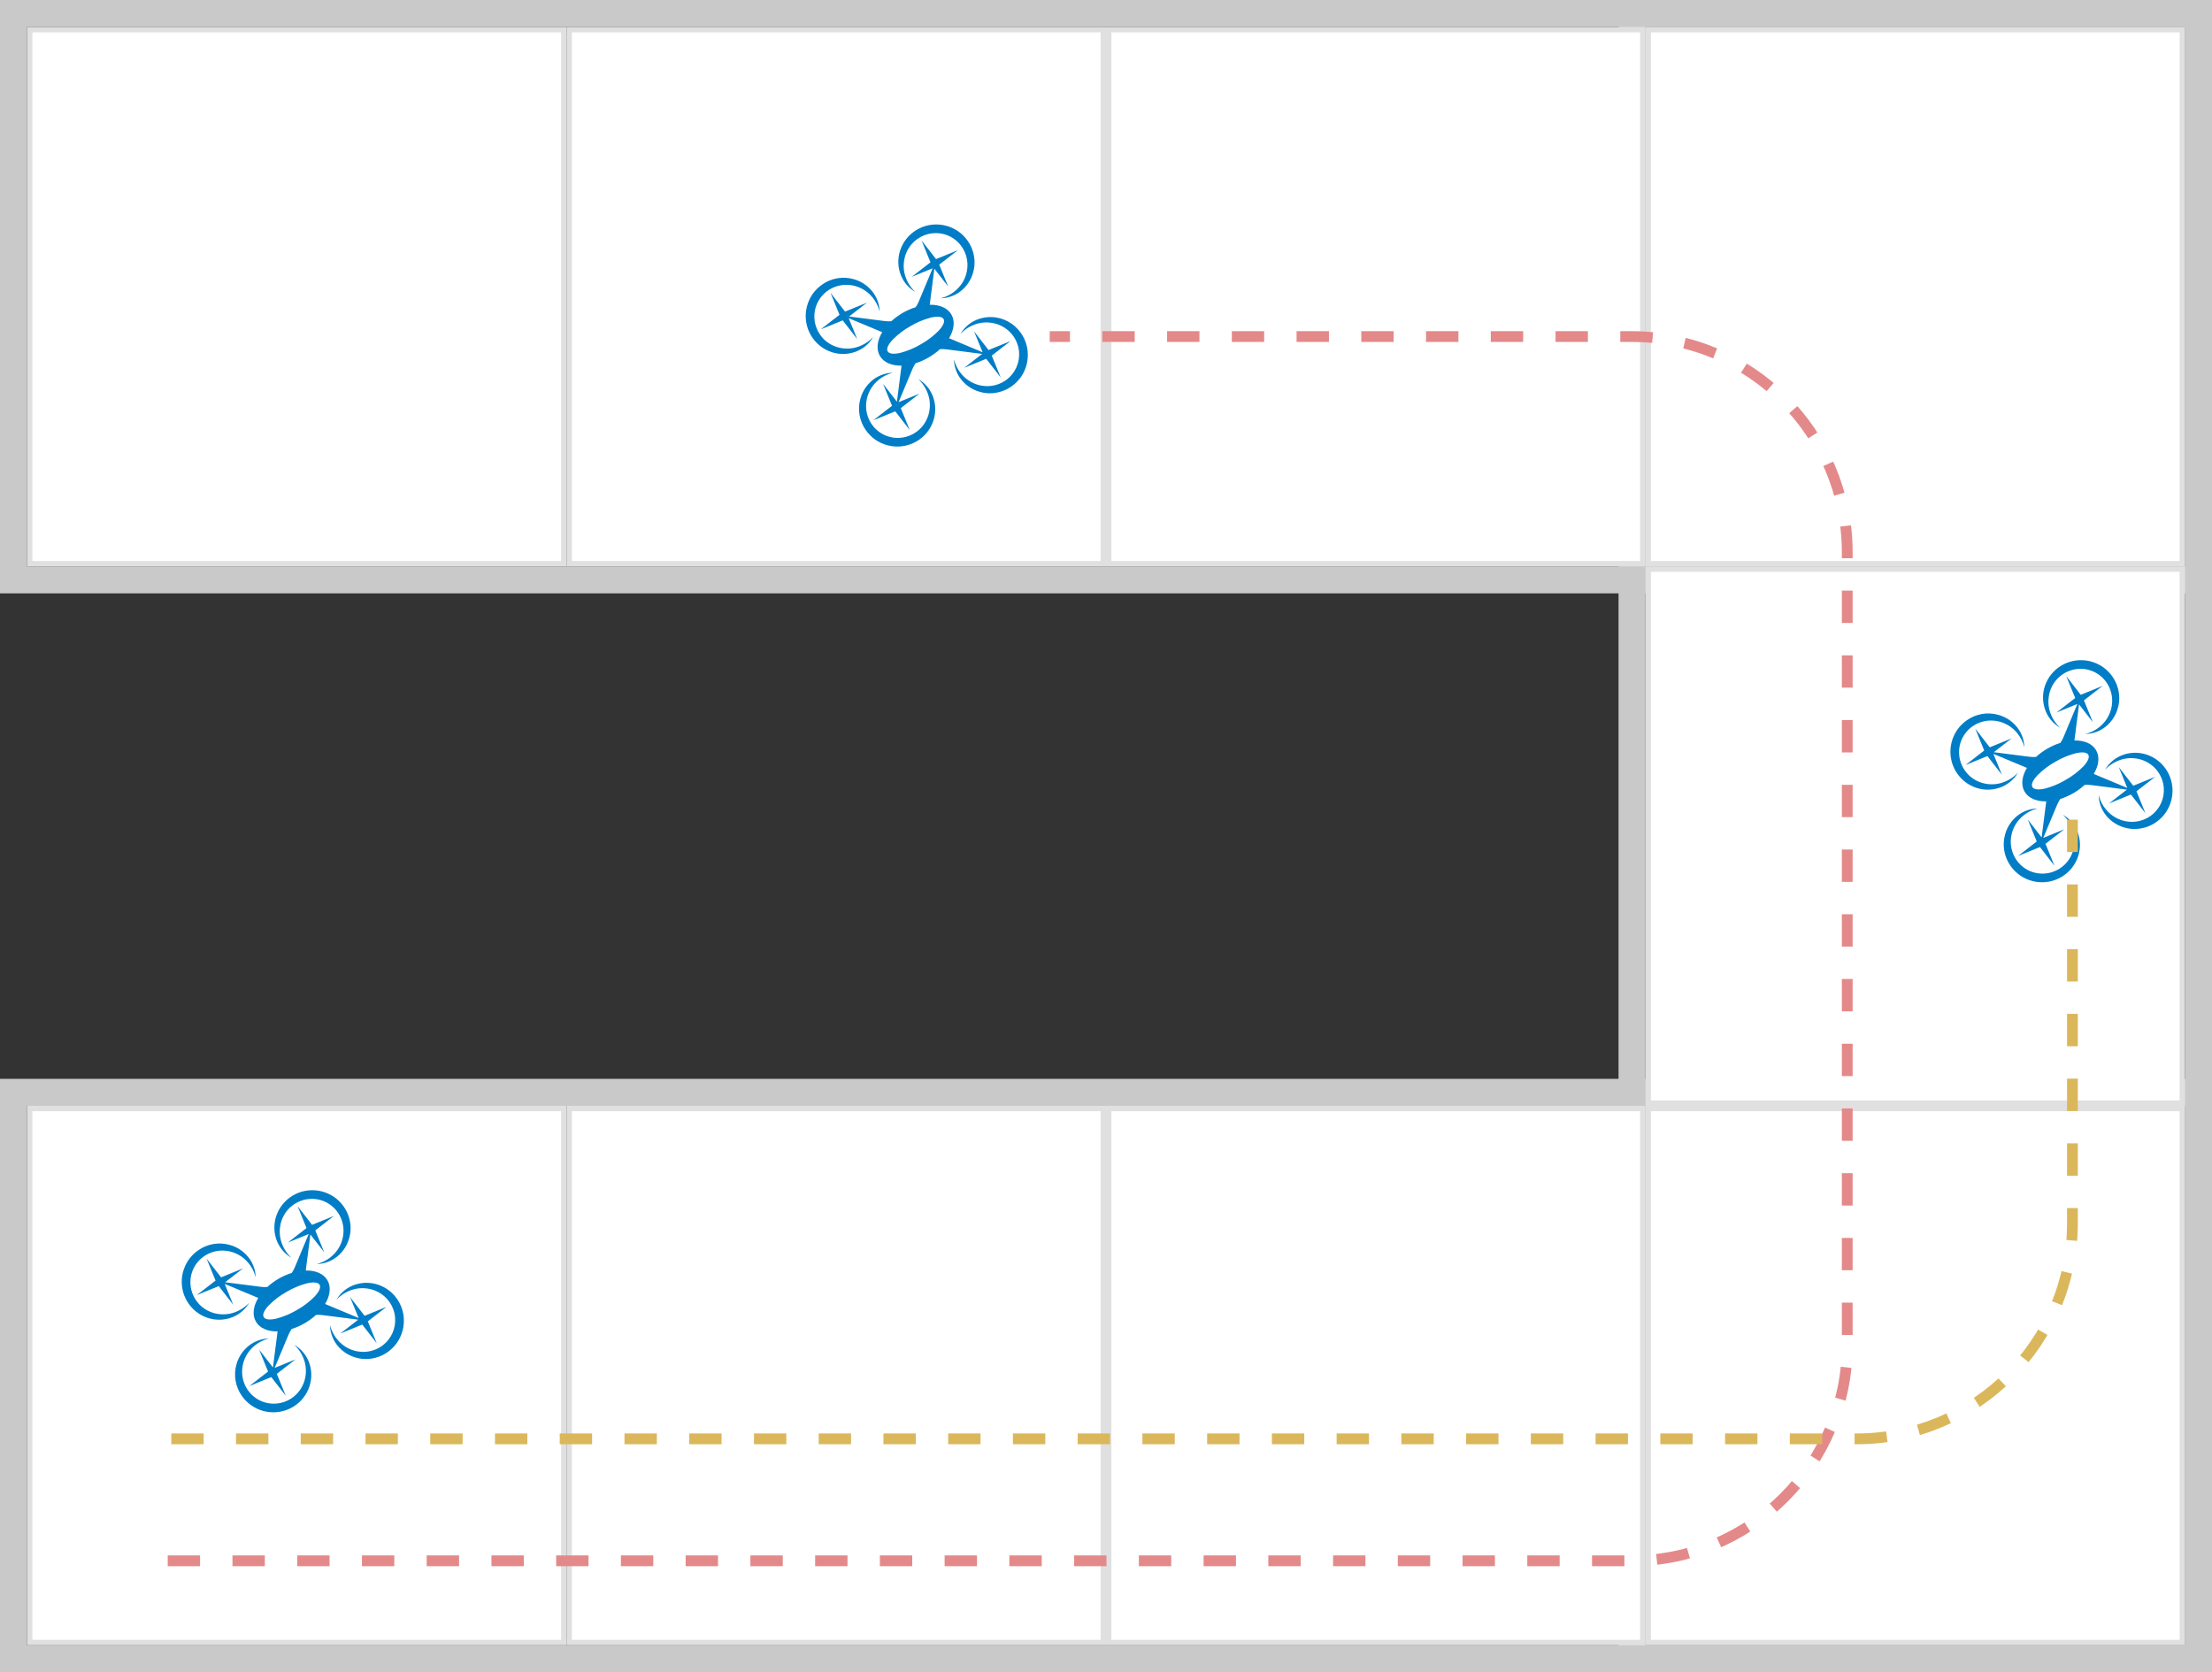
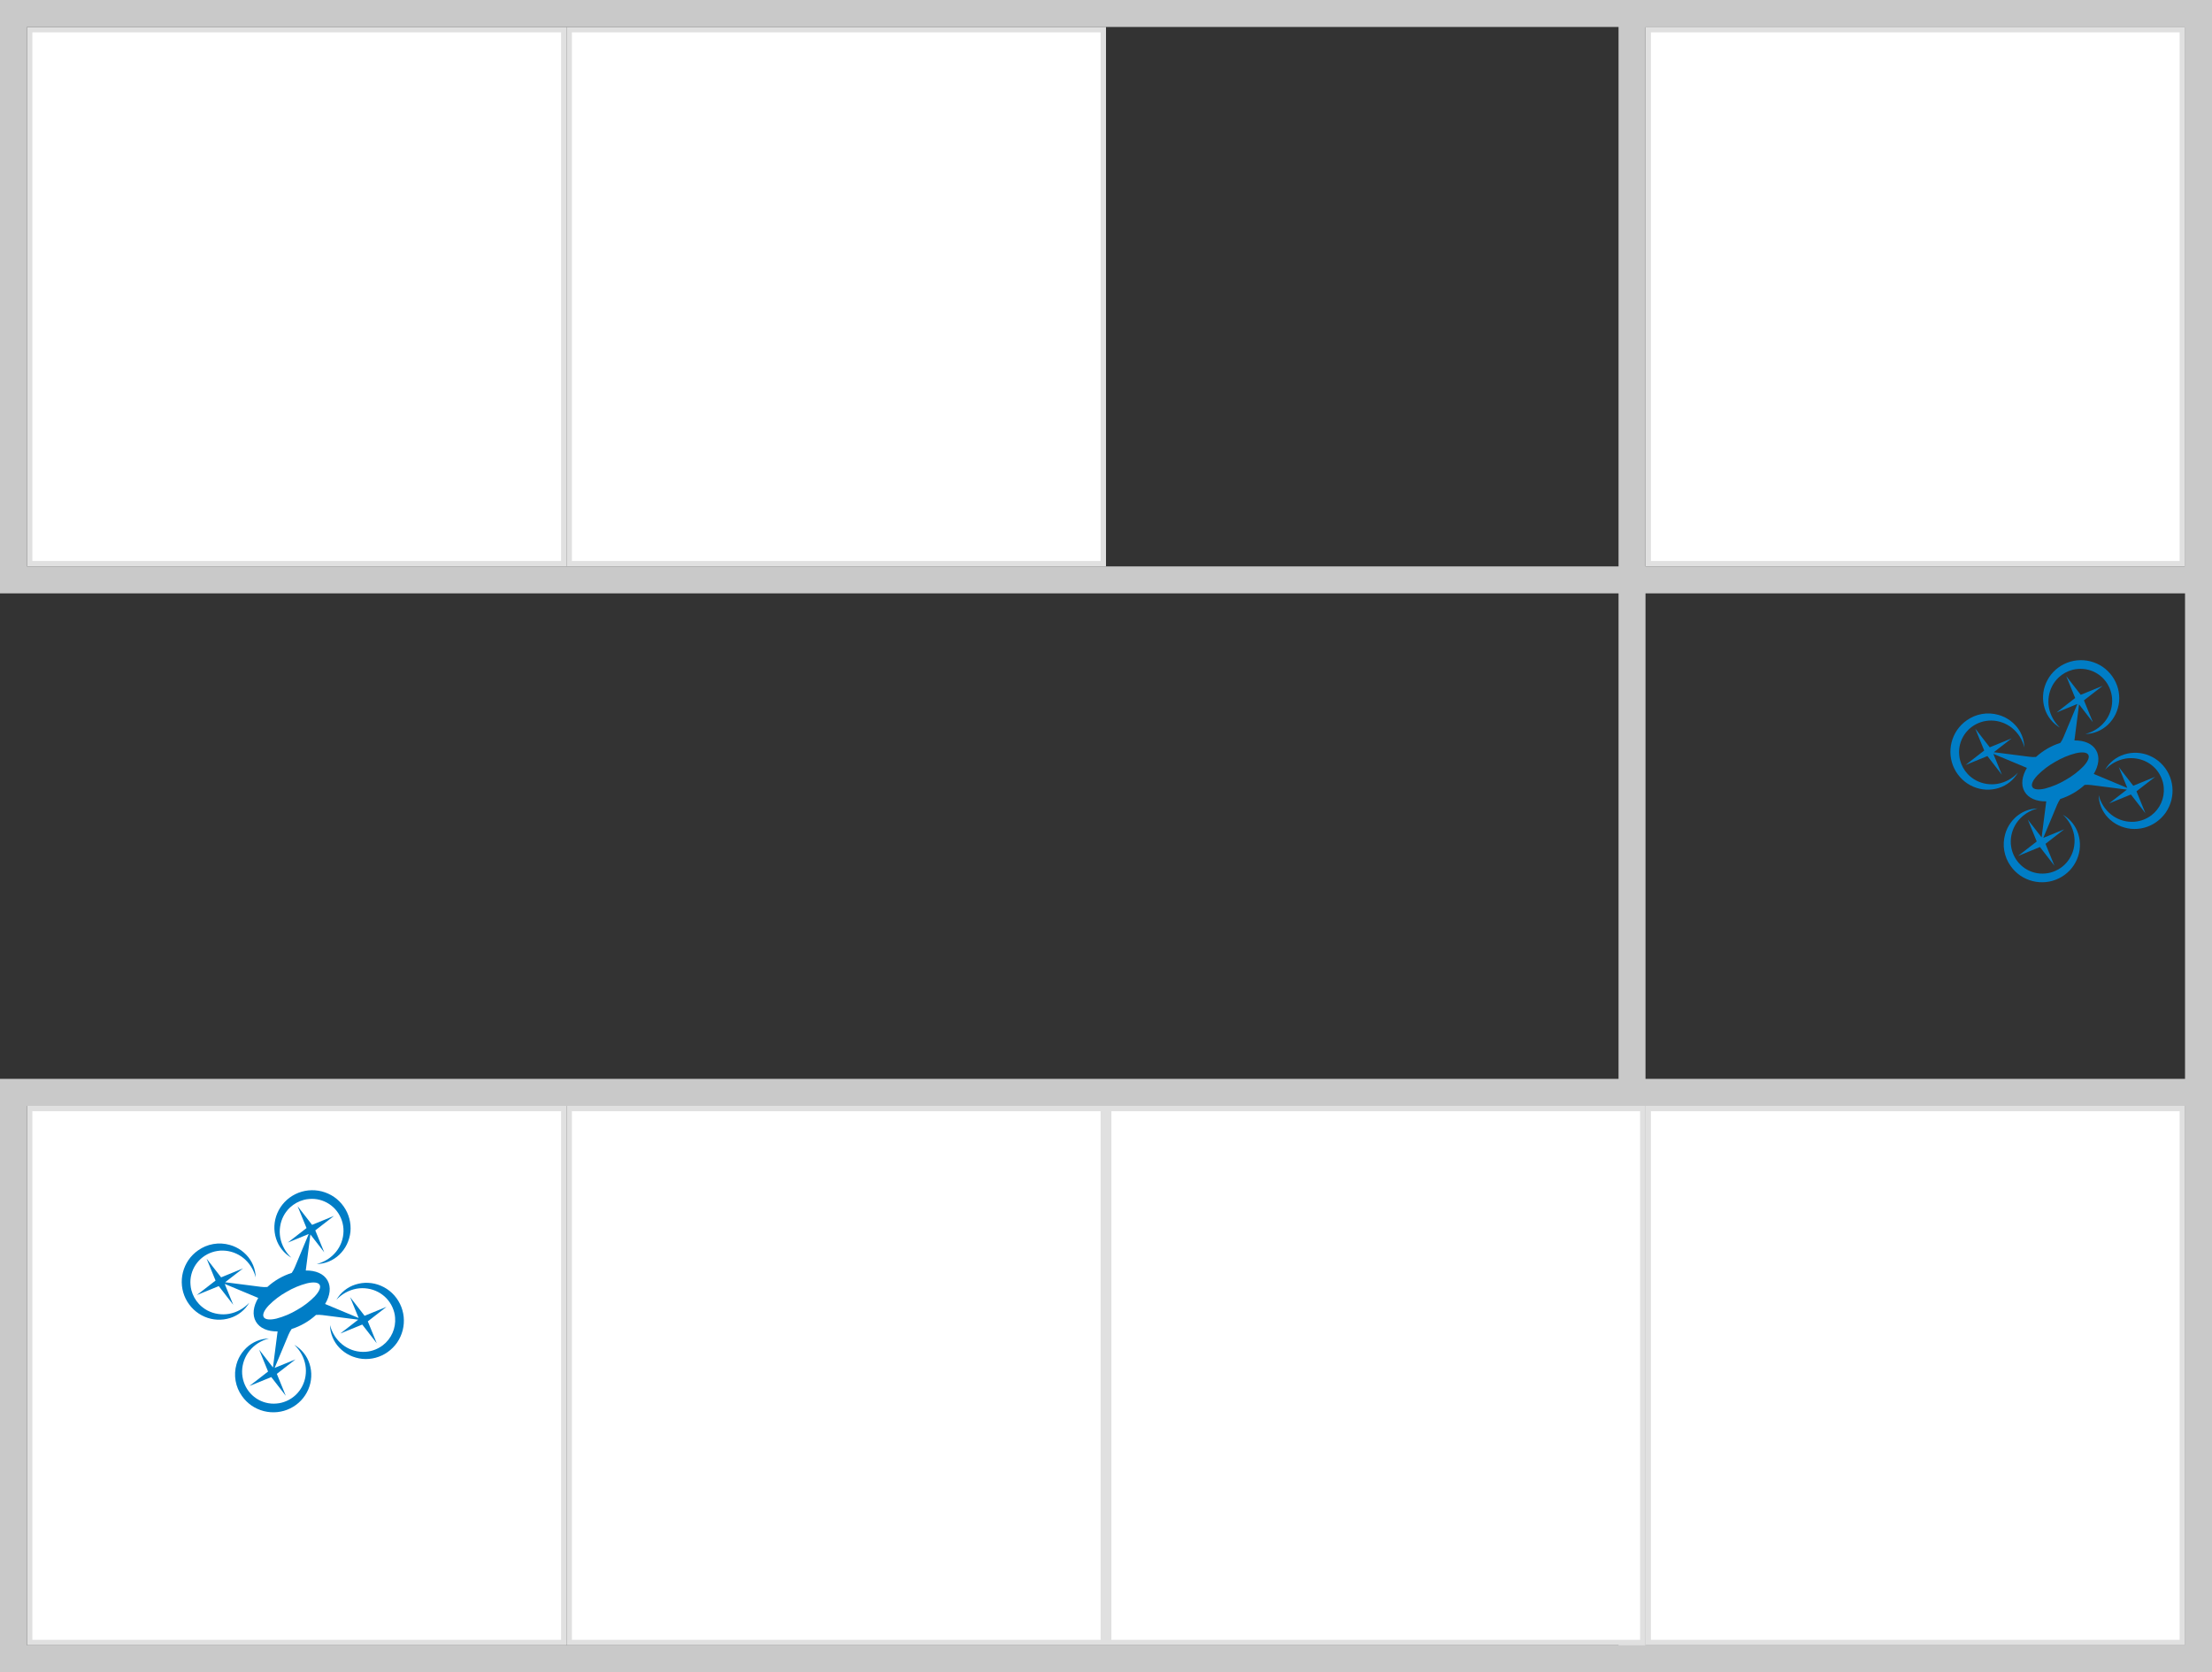
<svg xmlns="http://www.w3.org/2000/svg" width="410" height="310" viewBox="0 0 410 310" fill="none">
  <rect x="0" y="0" width="410" height="310" fill="#333333" stroke="none" />
  <rect x="2.5" y="2.5" width="405" height="105" stroke="#C9C9C9" stroke-width="5" />
  <rect x="2.5" y="202.5" width="405" height="105" stroke="#C9C9C9" stroke-width="5" />
  <rect x="407.5" y="2.5" width="305" height="105" transform="rotate(90 407.5 2.5)" stroke="#C9C9C9" stroke-width="5" />
  <rect x="5.5" y="5.5" width="99" height="99" fill="white" stroke="#E0E0E0" />
  <rect x="5.5" y="205.5" width="99" height="99" fill="white" stroke="#E0E0E0" />
  <rect x="105.5" y="5.5" width="99" height="99" fill="white" stroke="#E0E0E0" />
  <rect x="105.5" y="205.5" width="99" height="99" fill="white" stroke="#E0E0E0" />
-   <rect x="205.5" y="5.5" width="99" height="99" fill="white" stroke="#E0E0E0" />
  <rect x="205.5" y="205.5" width="99" height="99" fill="white" stroke="#E0E0E0" />
  <rect x="305.5" y="5.5" width="99" height="99" fill="white" stroke="#E0E0E0" />
  <rect x="305.5" y="205.5" width="99" height="99" fill="white" stroke="#E0E0E0" />
-   <rect x="305.5" y="105.5" width="99" height="99" fill="white" stroke="#E0E0E0" />
  <g clip-path="url(#clip0)">
    <path d="M153.588 65.067C155.085 65.712 156.765 65.795 158.319 65.299C159.809 64.828 161.069 63.818 161.853 62.465C160.863 63.537 159.554 64.26 158.12 64.527C157.438 64.648 156.74 64.655 156.056 64.548C155.379 64.448 154.724 64.234 154.118 63.916C153.821 63.763 153.539 63.582 153.275 63.377C153.009 63.177 152.762 62.955 152.536 62.711C151.862 61.984 151.378 61.101 151.127 60.142C151.044 59.826 150.991 59.504 150.968 59.179C150.905 58.523 150.957 57.861 151.122 57.223C151.446 55.947 152.193 54.819 153.24 54.022C153.766 53.621 154.355 53.311 154.983 53.104C155.298 52.999 155.622 52.922 155.95 52.872C156.281 52.817 156.616 52.794 156.951 52.803C157.638 52.813 158.319 52.938 158.965 53.171C159.616 53.407 160.224 53.748 160.765 54.18C161.318 54.629 161.795 55.163 162.178 55.763C162.574 56.385 162.868 57.066 163.049 57.78C163.013 56.217 162.392 54.724 161.31 53.595C160.757 53.014 160.105 52.535 159.384 52.183C159.019 52.007 158.64 51.864 158.25 51.755C157.254 51.469 156.205 51.412 155.184 51.589C154.163 51.766 153.195 52.171 152.353 52.775C151.662 53.261 151.063 53.864 150.582 54.558C150.113 55.25 149.767 56.018 149.56 56.828C149.352 57.643 149.29 58.487 149.376 59.323C149.55 60.997 150.315 62.554 151.534 63.715C152.132 64.285 152.828 64.743 153.588 65.067Z" fill="#007DC6" />
    <path d="M186.267 59.328C184.769 58.683 183.09 58.601 181.536 59.096C180.046 59.567 178.786 60.578 178.002 61.93C178.991 60.858 180.301 60.135 181.735 59.868C182.417 59.747 183.115 59.74 183.799 59.847C184.475 59.948 185.129 60.162 185.733 60.481C186.03 60.635 186.312 60.815 186.577 61.021C186.842 61.22 187.089 61.443 187.315 61.686C187.765 62.17 188.131 62.725 188.399 63.328C188.531 63.629 188.639 63.939 188.724 64.256C188.808 64.571 188.861 64.893 188.883 65.218C188.966 66.198 188.8 67.183 188.401 68.082C188.003 68.981 187.384 69.765 186.603 70.361C186.077 70.762 185.488 71.072 184.86 71.279C184.545 71.384 184.221 71.462 183.893 71.511C183.562 71.564 183.227 71.588 182.892 71.58C182.213 71.57 181.54 71.447 180.901 71.218C180.249 70.982 179.641 70.641 179.1 70.209C178.547 69.76 178.07 69.226 177.687 68.626C177.292 68.004 176.998 67.323 176.816 66.609C176.849 68.173 177.465 69.668 178.542 70.802C179.097 71.382 179.75 71.859 180.471 72.212C180.835 72.39 181.215 72.533 181.605 72.64C181.999 72.756 182.402 72.836 182.811 72.878C184.473 73.032 186.136 72.587 187.499 71.622C188.189 71.137 188.789 70.533 189.269 69.839C189.737 69.146 190.083 68.379 190.292 67.569C190.498 66.754 190.56 65.91 190.475 65.074C190.303 63.4 189.54 61.842 188.321 60.681C187.723 60.11 187.027 59.652 186.267 59.328Z" fill="#007DC6" />
    <path d="M172.258 74.005C172.379 74.688 172.386 75.385 172.278 76.07C172.178 76.746 171.964 77.399 171.645 78.004C171.491 78.301 171.311 78.583 171.105 78.847C170.906 79.112 170.683 79.36 170.44 79.586C169.955 80.036 169.399 80.403 168.794 80.671C168.495 80.802 168.186 80.91 167.87 80.995C167.554 81.078 167.23 81.132 166.904 81.156C166.248 81.217 165.587 81.165 164.948 81.002C163.673 80.678 162.544 79.931 161.747 78.884C161.347 78.358 161.037 77.769 160.83 77.141C160.724 76.826 160.647 76.502 160.598 76.174C160.543 75.844 160.519 75.509 160.525 75.175C160.55 73.793 161.034 72.458 161.9 71.381C162.348 70.828 162.883 70.351 163.482 69.968C164.104 69.572 164.785 69.278 165.5 69.097C163.936 69.134 162.444 69.753 161.313 70.833C160.739 71.383 160.265 72.029 159.914 72.742C159.736 73.106 159.593 73.485 159.486 73.876C159.2 74.871 159.143 75.918 159.32 76.939C159.496 77.96 159.901 78.927 160.504 79.769C160.989 80.46 161.593 81.059 162.287 81.54C162.979 82.009 163.747 82.355 164.557 82.562C165.371 82.769 166.216 82.832 167.052 82.746C168.726 82.574 170.284 81.81 171.445 80.592C172.016 79.993 172.474 79.297 172.798 78.537C173.443 77.04 173.525 75.36 173.03 73.807C172.559 72.317 171.548 71.056 170.196 70.272C171.268 71.262 171.991 72.571 172.258 74.005Z" fill="#007DC6" />
    <path d="M167.598 50.391C167.476 49.709 167.469 49.011 167.577 48.327C167.677 47.65 167.89 46.995 168.208 46.389C168.362 46.092 168.543 45.81 168.748 45.546C168.948 45.281 169.17 45.033 169.413 44.807C170.141 44.133 171.024 43.649 171.983 43.398C172.298 43.315 172.621 43.262 172.946 43.239C173.602 43.177 174.263 43.229 174.901 43.393C176.176 43.719 177.304 44.465 178.103 45.511C178.503 46.037 178.813 46.626 179.02 47.254C179.126 47.569 179.203 47.893 179.252 48.221C179.306 48.552 179.329 48.887 179.321 49.222C179.299 50.604 178.817 51.938 177.95 53.014C177.502 53.567 176.967 54.044 176.368 54.427C175.746 54.823 175.065 55.117 174.35 55.298C175.909 55.266 177.399 54.654 178.529 53.581C179.111 53.028 179.59 52.376 179.942 51.654C180.118 51.29 180.261 50.911 180.37 50.521C180.486 50.127 180.565 49.724 180.607 49.315C180.762 47.651 180.316 45.987 179.349 44.623C178.864 43.933 178.261 43.334 177.567 42.853C176.874 42.385 176.106 42.039 175.296 41.831C174.482 41.624 173.637 41.562 172.801 41.647C171.127 41.821 169.57 42.586 168.41 43.805C167.84 44.403 167.382 45.099 167.058 45.859C166.412 47.356 166.33 49.036 166.826 50.59C167.297 52.08 168.307 53.34 169.659 54.124C168.588 53.135 167.865 51.825 167.598 50.391Z" fill="#007DC6" />
    <path d="M182.045 65.611L178.737 68.174L182.796 66.516L185.483 69.981L183.825 65.922L187.291 63.236L183.231 64.893L180.545 61.428L182.128 65.302L175.977 62.73C175.954 62.723 175.932 62.714 175.91 62.704C176.84 61.154 177.06 59.548 176.347 58.312C175.634 57.077 174.132 56.464 172.326 56.495C172.326 56.495 172.33 56.446 172.336 56.424L173.185 49.811L175.748 53.119L174.09 49.06L177.555 46.373L173.496 48.031L170.809 44.566L172.467 48.625L169.002 51.312L172.875 49.729L170.304 55.879C170.149 56.252 169.956 56.608 169.727 56.941C168.049 57.474 166.506 58.365 165.205 59.551C164.803 59.584 164.398 59.574 163.998 59.521L157.385 58.672L160.693 56.109L156.634 57.766L153.947 54.301L155.605 58.361L152.14 61.047L156.199 59.389L158.886 62.855L157.302 58.981L163.453 61.552C163.453 61.552 163.498 61.573 163.52 61.579C162.592 63.132 162.37 64.735 163.083 65.97C163.796 67.206 165.298 67.818 167.105 67.787C167.102 67.811 167.099 67.835 167.094 67.859L166.246 74.471L163.683 71.163L165.34 75.222L161.875 77.909L165.934 76.251L168.621 79.717L166.963 75.657L170.428 72.971L166.555 74.554L169.126 68.403C169.283 68.03 169.477 67.674 169.707 67.34C171.384 66.807 172.925 65.917 174.225 64.731C174.627 64.7 175.032 64.711 175.433 64.762L182.045 65.611ZM170.683 63.818C169.498 64.523 168.22 65.06 166.886 65.412C165.697 65.689 164.811 65.617 164.532 65.134C164.253 64.651 164.634 63.848 165.47 62.959C166.439 61.977 167.543 61.138 168.747 60.465C169.932 59.758 171.211 59.222 172.546 58.873C173.733 58.594 174.619 58.666 174.898 59.149C175.177 59.632 174.796 60.435 173.963 61.327C172.991 62.306 171.887 63.144 170.683 63.818Z" fill="#007DC6" />
  </g>
  <g clip-path="url(#clip1)">
    <path d="M365.762 145.84C367.259 146.485 368.939 146.567 370.493 146.072C371.983 145.601 373.243 144.59 374.027 143.238C373.037 144.31 371.728 145.033 370.294 145.3C369.612 145.421 368.914 145.428 368.23 145.321C367.553 145.221 366.898 145.007 366.292 144.689C365.995 144.536 365.713 144.355 365.449 144.15C365.183 143.95 364.936 143.727 364.71 143.484C364.036 142.757 363.551 141.874 363.301 140.914C363.218 140.599 363.165 140.277 363.142 139.952C363.078 139.296 363.131 138.634 363.296 137.996C363.62 136.72 364.367 135.592 365.414 134.795C365.94 134.394 366.529 134.084 367.157 133.877C367.472 133.772 367.796 133.694 368.124 133.645C368.455 133.59 368.79 133.567 369.125 133.576C369.812 133.586 370.493 133.71 371.139 133.944C371.79 134.18 372.398 134.521 372.939 134.953C373.492 135.402 373.969 135.936 374.352 136.536C374.748 137.158 375.042 137.839 375.223 138.553C375.187 136.99 374.566 135.497 373.484 134.368C372.931 133.786 372.279 133.308 371.557 132.956C371.193 132.78 370.814 132.637 370.424 132.528C369.427 132.242 368.379 132.185 367.358 132.362C366.337 132.539 365.369 132.944 364.526 133.548C363.836 134.033 363.237 134.637 362.756 135.331C362.287 136.023 361.941 136.791 361.733 137.601C361.526 138.416 361.464 139.26 361.55 140.096C361.723 141.77 362.488 143.327 363.707 144.488C364.306 145.058 365.002 145.516 365.762 145.84Z" fill="#007DC6" />
    <path d="M398.441 140.101C396.943 139.456 395.263 139.374 393.71 139.869C392.22 140.34 390.96 141.351 390.176 142.703C391.165 141.631 392.475 140.908 393.909 140.641C394.591 140.52 395.289 140.513 395.973 140.62C396.649 140.721 397.303 140.935 397.907 141.254C398.204 141.408 398.486 141.588 398.75 141.794C399.016 141.993 399.263 142.216 399.489 142.459C399.939 142.942 400.305 143.497 400.573 144.101C400.705 144.402 400.813 144.712 400.898 145.029C400.981 145.344 401.035 145.666 401.057 145.991C401.14 146.971 400.974 147.956 400.575 148.855C400.177 149.753 399.558 150.537 398.777 151.134C398.251 151.535 397.662 151.845 397.034 152.052C396.719 152.157 396.395 152.235 396.067 152.284C395.736 152.337 395.401 152.361 395.066 152.353C394.387 152.342 393.714 152.22 393.075 151.991C392.423 151.755 391.815 151.414 391.274 150.982C390.721 150.533 390.244 149.999 389.861 149.399C389.466 148.777 389.172 148.096 388.99 147.382C389.023 148.946 389.639 150.441 390.716 151.575C391.271 152.155 391.924 152.632 392.645 152.985C393.009 153.163 393.389 153.306 393.779 153.413C394.173 153.529 394.576 153.609 394.985 153.65C396.647 153.805 398.31 153.36 399.673 152.395C400.363 151.91 400.963 151.306 401.443 150.612C401.911 149.919 402.257 149.151 402.466 148.342C402.672 147.527 402.734 146.683 402.649 145.847C402.477 144.173 401.713 142.615 400.495 141.453C399.897 140.883 399.201 140.425 398.441 140.101Z" fill="#007DC6" />
    <path d="M384.432 154.778C384.553 155.46 384.56 156.158 384.452 156.843C384.352 157.518 384.137 158.172 383.819 158.776C383.665 159.073 383.485 159.356 383.279 159.62C383.08 159.885 382.857 160.133 382.614 160.359C382.129 160.809 381.573 161.176 380.968 161.444C380.669 161.575 380.36 161.683 380.044 161.768C379.728 161.851 379.404 161.905 379.078 161.929C378.422 161.99 377.761 161.938 377.122 161.775C375.847 161.451 374.718 160.704 373.921 159.657C373.521 159.13 373.211 158.542 373.003 157.914C372.898 157.599 372.821 157.275 372.772 156.946C372.717 156.616 372.692 156.282 372.699 155.948C372.724 154.566 373.207 153.231 374.073 152.154C374.522 151.601 375.056 151.124 375.656 150.74C376.278 150.345 376.959 150.051 377.673 149.87C376.11 149.907 374.617 150.526 373.487 151.606C372.913 152.156 372.439 152.802 372.088 153.515C371.91 153.879 371.767 154.258 371.66 154.649C371.374 155.644 371.317 156.691 371.494 157.712C371.67 158.733 372.075 159.7 372.678 160.542C373.163 161.233 373.767 161.832 374.461 162.313C375.153 162.782 375.921 163.128 376.731 163.335C377.545 163.542 378.39 163.604 379.226 163.519C380.9 163.347 382.458 162.583 383.619 161.365C384.19 160.766 384.648 160.07 384.972 159.31C385.617 157.813 385.699 156.133 385.204 154.58C384.733 153.09 383.722 151.829 382.37 151.045C383.442 152.035 384.165 153.344 384.432 154.778Z" fill="#007DC6" />
    <path d="M379.772 131.164C379.65 130.482 379.643 129.784 379.751 129.099C379.851 128.423 380.064 127.768 380.382 127.162C380.536 126.865 380.717 126.583 380.922 126.319C381.121 126.053 381.344 125.806 381.587 125.58C382.315 124.906 383.198 124.422 384.157 124.171C384.472 124.088 384.795 124.034 385.12 124.012C385.776 123.95 386.437 124.002 387.075 124.166C388.35 124.492 389.478 125.238 390.277 126.284C390.677 126.81 390.987 127.399 391.194 128.027C391.299 128.342 391.377 128.666 391.426 128.994C391.48 129.325 391.503 129.66 391.495 129.995C391.473 131.377 390.991 132.711 390.124 133.787C389.676 134.34 389.141 134.817 388.542 135.2C387.919 135.596 387.239 135.889 386.524 136.071C388.083 136.039 389.573 135.427 390.703 134.354C391.285 133.801 391.763 133.149 392.116 132.427C392.292 132.063 392.435 131.684 392.544 131.294C392.66 130.9 392.739 130.496 392.781 130.088C392.936 128.424 392.49 126.76 391.523 125.396C391.038 124.706 390.434 124.107 389.741 123.626C389.048 123.158 388.28 122.812 387.47 122.603C386.656 122.397 385.811 122.335 384.975 122.42C383.301 122.593 381.744 123.358 380.584 124.577C380.014 125.176 379.556 125.872 379.232 126.632C378.586 128.129 378.504 129.809 379 131.363C379.47 132.853 380.481 134.113 381.833 134.897C380.762 133.907 380.038 132.598 379.772 131.164Z" fill="#007DC6" />
    <path d="M394.219 146.384L390.911 148.947L394.97 147.289L397.657 150.754L395.999 146.695L399.465 144.008L395.405 145.666L392.719 142.201L394.302 146.074L388.151 143.503C388.128 143.496 388.106 143.487 388.084 143.477C389.014 141.927 389.234 140.321 388.521 139.085C387.808 137.85 386.306 137.237 384.5 137.268C384.5 137.268 384.504 137.219 384.51 137.197L385.359 130.584L387.922 133.892L386.264 129.833L389.729 127.146L385.67 128.804L382.983 125.339L384.641 129.398L381.176 132.085L385.049 130.501L382.478 136.652C382.323 137.025 382.13 137.381 381.901 137.714C380.223 138.247 378.68 139.138 377.379 140.324C376.977 140.357 376.572 140.347 376.172 140.293L369.559 139.445L372.867 136.882L368.808 138.539L366.121 135.074L367.779 139.133L364.314 141.82L368.373 140.162L371.06 143.628L369.476 139.754L375.627 142.325C375.627 142.325 375.672 142.346 375.694 142.352C374.766 143.905 374.544 145.508 375.257 146.743C375.97 147.979 377.472 148.591 379.279 148.56C379.276 148.584 379.273 148.608 379.268 148.632L378.42 155.244L375.857 151.936L377.514 155.995L374.049 158.682L378.108 157.024L380.795 160.49L379.137 156.43L382.602 153.744L378.729 155.327L381.3 149.176C381.457 148.803 381.651 148.446 381.881 148.113C383.558 147.58 385.099 146.69 386.399 145.504C386.801 145.473 387.206 145.483 387.607 145.535L394.219 146.384ZM382.857 144.591C381.672 145.296 380.394 145.833 379.06 146.185C377.871 146.461 376.985 146.39 376.706 145.907C376.427 145.424 376.808 144.621 377.644 143.732C378.613 142.75 379.717 141.911 380.921 141.238C382.106 140.531 383.385 139.995 384.72 139.646C385.907 139.367 386.793 139.439 387.072 139.922C387.351 140.405 386.97 141.208 386.137 142.1C385.165 143.079 384.061 143.917 382.857 144.591Z" fill="#007DC6" />
  </g>
  <g clip-path="url(#clip2)">
    <path d="M37.936 244.101C39.433 244.746 41.113 244.828 42.666 244.333C44.157 243.862 45.417 242.851 46.201 241.499C45.211 242.571 43.902 243.294 42.468 243.561C41.786 243.682 41.088 243.689 40.403 243.581C39.727 243.482 39.072 243.268 38.466 242.95C38.169 242.796 37.887 242.616 37.623 242.41C37.357 242.211 37.11 241.988 36.884 241.745C36.209 241.018 35.725 240.135 35.475 239.175C35.392 238.86 35.338 238.538 35.316 238.213C35.252 237.557 35.304 236.895 35.47 236.257C35.794 234.981 36.541 233.853 37.588 233.056C38.114 232.655 38.703 232.345 39.331 232.138C39.646 232.033 39.97 231.955 40.298 231.906C40.629 231.851 40.964 231.828 41.299 231.837C41.986 231.847 42.666 231.971 43.313 232.205C43.964 232.441 44.572 232.781 45.113 233.214C45.666 233.663 46.143 234.197 46.526 234.797C46.922 235.419 47.215 236.1 47.397 236.814C47.36 235.251 46.74 233.758 45.657 232.629C45.105 232.047 44.452 231.569 43.731 231.217C43.367 231.041 42.987 230.897 42.598 230.789C41.601 230.503 40.553 230.446 39.532 230.623C38.511 230.8 37.543 231.205 36.7 231.809C36.01 232.294 35.41 232.898 34.93 233.592C34.461 234.284 34.115 235.052 33.907 235.862C33.7 236.676 33.638 237.521 33.724 238.357C33.897 240.031 34.662 241.588 35.881 242.748C36.48 243.319 37.176 243.777 37.936 244.101Z" fill="#007DC6" />
    <path d="M70.615 238.362C69.117 237.717 67.437 237.634 65.884 238.13C64.394 238.601 63.133 239.612 62.35 240.964C63.339 239.892 64.649 239.169 66.082 238.902C66.765 238.781 67.463 238.774 68.147 238.881C68.823 238.982 69.477 239.196 70.081 239.515C70.378 239.668 70.66 239.849 70.924 240.054C71.19 240.254 71.437 240.477 71.663 240.72C72.113 241.203 72.479 241.758 72.747 242.362C72.879 242.662 72.987 242.973 73.072 243.289C73.155 243.605 73.209 243.927 73.231 244.252C73.314 245.232 73.148 246.217 72.749 247.115C72.351 248.014 71.732 248.798 70.951 249.395C70.425 249.796 69.836 250.106 69.208 250.313C68.893 250.418 68.569 250.496 68.241 250.545C67.91 250.598 67.575 250.621 67.24 250.614C66.561 250.603 65.888 250.481 65.248 250.252C64.597 250.016 63.989 249.675 63.448 249.243C62.895 248.794 62.418 248.26 62.035 247.66C61.639 247.038 61.346 246.357 61.164 245.643C61.197 247.206 61.812 248.702 62.89 249.836C63.445 250.416 64.098 250.893 64.819 251.246C65.183 251.424 65.563 251.567 65.953 251.674C66.347 251.79 66.75 251.869 67.159 251.911C68.821 252.066 70.484 251.62 71.847 250.656C72.537 250.17 73.137 249.567 73.617 248.873C74.085 248.18 74.431 247.412 74.64 246.603C74.846 245.788 74.908 244.944 74.823 244.108C74.651 242.433 73.887 240.876 72.669 239.714C72.071 239.144 71.375 238.686 70.615 238.362Z" fill="#007DC6" />
    <path d="M56.605 253.039C56.727 253.721 56.734 254.419 56.626 255.104C56.526 255.779 56.311 256.433 55.993 257.037C55.839 257.334 55.658 257.617 55.453 257.881C55.254 258.146 55.031 258.393 54.788 258.62C54.303 259.07 53.747 259.437 53.142 259.705C52.843 259.836 52.534 259.944 52.218 260.029C51.902 260.112 51.578 260.166 51.252 260.19C50.596 260.251 49.934 260.199 49.296 260.036C48.02 259.712 46.892 258.965 46.095 257.917C45.694 257.391 45.384 256.802 45.177 256.175C45.072 255.86 44.995 255.536 44.945 255.207C44.891 254.877 44.866 254.543 44.873 254.209C44.898 252.826 45.381 251.492 46.247 250.414C46.696 249.862 47.23 249.385 47.83 249.001C48.452 248.606 49.133 248.312 49.847 248.131C48.284 248.168 46.791 248.787 45.66 249.867C45.087 250.417 44.613 251.063 44.261 251.776C44.084 252.14 43.941 252.519 43.833 252.909C43.548 253.905 43.491 254.952 43.667 255.973C43.844 256.994 44.249 257.961 44.852 258.803C45.337 259.494 45.941 260.093 46.635 260.574C47.327 261.043 48.095 261.389 48.905 261.596C49.719 261.803 50.564 261.865 51.4 261.78C53.074 261.608 54.632 260.844 55.793 259.626C56.363 259.027 56.821 258.331 57.145 257.571C57.791 256.074 57.873 254.394 57.378 252.841C56.907 251.35 55.896 250.09 54.544 249.306C55.615 250.296 56.339 251.605 56.605 253.039Z" fill="#007DC6" />
    <path d="M51.945 229.425C51.824 228.743 51.817 228.045 51.925 227.36C52.024 226.684 52.238 226.029 52.556 225.423C52.71 225.126 52.89 224.844 53.096 224.58C53.295 224.314 53.518 224.067 53.761 223.841C54.489 223.167 55.371 222.683 56.331 222.432C56.646 222.349 56.968 222.295 57.294 222.273C57.949 222.21 58.611 222.263 59.249 222.427C60.524 222.753 61.652 223.499 62.451 224.545C62.851 225.071 63.161 225.66 63.368 226.288C63.473 226.603 63.551 226.927 63.6 227.255C63.654 227.586 63.677 227.921 63.669 228.256C63.647 229.637 63.165 230.972 62.298 232.048C61.849 232.601 61.315 233.078 60.715 233.461C60.093 233.856 59.412 234.15 58.698 234.332C60.256 234.3 61.747 233.687 62.877 232.614C63.459 232.062 63.937 231.409 64.29 230.688C64.466 230.324 64.609 229.944 64.718 229.555C64.834 229.161 64.913 228.757 64.955 228.349C65.109 226.685 64.663 225.021 63.697 223.657C63.212 222.967 62.608 222.367 61.914 221.887C61.221 221.419 60.454 221.073 59.644 220.864C58.83 220.658 57.985 220.596 57.149 220.681C55.475 220.854 53.918 221.619 52.758 222.838C52.188 223.437 51.73 224.133 51.405 224.893C50.76 226.39 50.678 228.07 51.173 229.623C51.644 231.114 52.655 232.374 54.007 233.158C52.935 232.168 52.212 230.859 51.945 229.425Z" fill="#007DC6" />
    <path d="M66.393 244.644L63.085 247.208L67.144 245.55L69.831 249.015L68.173 244.956L71.638 242.269L67.579 243.927L64.892 240.462L66.475 244.335L60.325 241.764C60.302 241.756 60.28 241.747 60.258 241.737C61.188 240.188 61.408 238.581 60.695 237.346C59.982 236.111 58.48 235.498 56.673 235.529C56.673 235.529 56.678 235.48 56.684 235.458L57.532 228.845L60.095 232.153L58.438 228.094L61.903 225.407L57.844 227.065L55.157 223.6L56.815 227.659L53.349 230.346L57.223 228.762L54.652 234.913C54.497 235.286 54.304 235.642 54.075 235.974C52.397 236.508 50.854 237.398 49.553 238.585C49.151 238.618 48.746 238.607 48.345 238.554L41.733 237.706L45.041 235.142L40.982 236.8L38.295 233.335L39.953 237.394L36.487 240.081L40.547 238.423L43.233 241.888L41.65 238.015L47.801 240.586C47.801 240.586 47.846 240.607 47.868 240.613C46.94 242.166 46.717 243.769 47.431 245.004C48.144 246.24 49.645 246.852 51.452 246.821C51.45 246.845 51.447 246.869 51.442 246.893L50.593 253.505L48.03 250.197L49.688 254.256L46.223 256.943L50.282 255.285L52.969 258.75L51.311 254.691L54.776 252.005L50.903 253.588L53.474 247.437C53.631 247.064 53.825 246.707 54.054 246.374C55.731 245.841 57.273 244.951 58.573 243.765C58.975 243.734 59.38 243.744 59.78 243.796L66.393 244.644ZM55.031 242.851C53.846 243.557 52.568 244.094 51.234 244.446C50.044 244.722 49.158 244.651 48.88 244.168C48.601 243.685 48.982 242.881 49.817 241.993C50.787 241.011 51.89 240.172 53.095 239.499C54.28 238.792 55.559 238.256 56.894 237.907C58.081 237.628 58.967 237.7 59.246 238.182C59.525 238.665 59.144 239.469 58.31 240.361C57.339 241.34 56.235 242.178 55.031 242.851Z" fill="#007DC6" />
  </g>
-   <path d="M31.087 289.348H302.391C324.483 289.348 342.391 271.439 342.391 249.348V102.391C342.391 80.3 324.483 62.391 302.391 62.391H194.565" stroke="#E48989" stroke-width="2" stroke-dasharray="6 6" />
-   <path d="M384.13 151.957V226.739C384.13 248.831 366.222 266.739 344.13 266.739H31.087" stroke="#DBB75C" stroke-width="2" stroke-dasharray="6 6" />
  <defs>
    <clipPath id="clip0">
-       <rect width="33.95" height="33.95" fill="white" transform="translate(146.739 55.985) rotate(-30)" />
-     </clipPath>
+       </clipPath>
    <clipPath id="clip1">
      <rect width="33.95" height="33.95" fill="white" transform="translate(358.913 136.758) rotate(-30)" />
    </clipPath>
    <clipPath id="clip2">
      <rect width="33.95" height="33.95" fill="white" transform="translate(31.087 235.019) rotate(-30)" />
    </clipPath>
  </defs>
</svg>